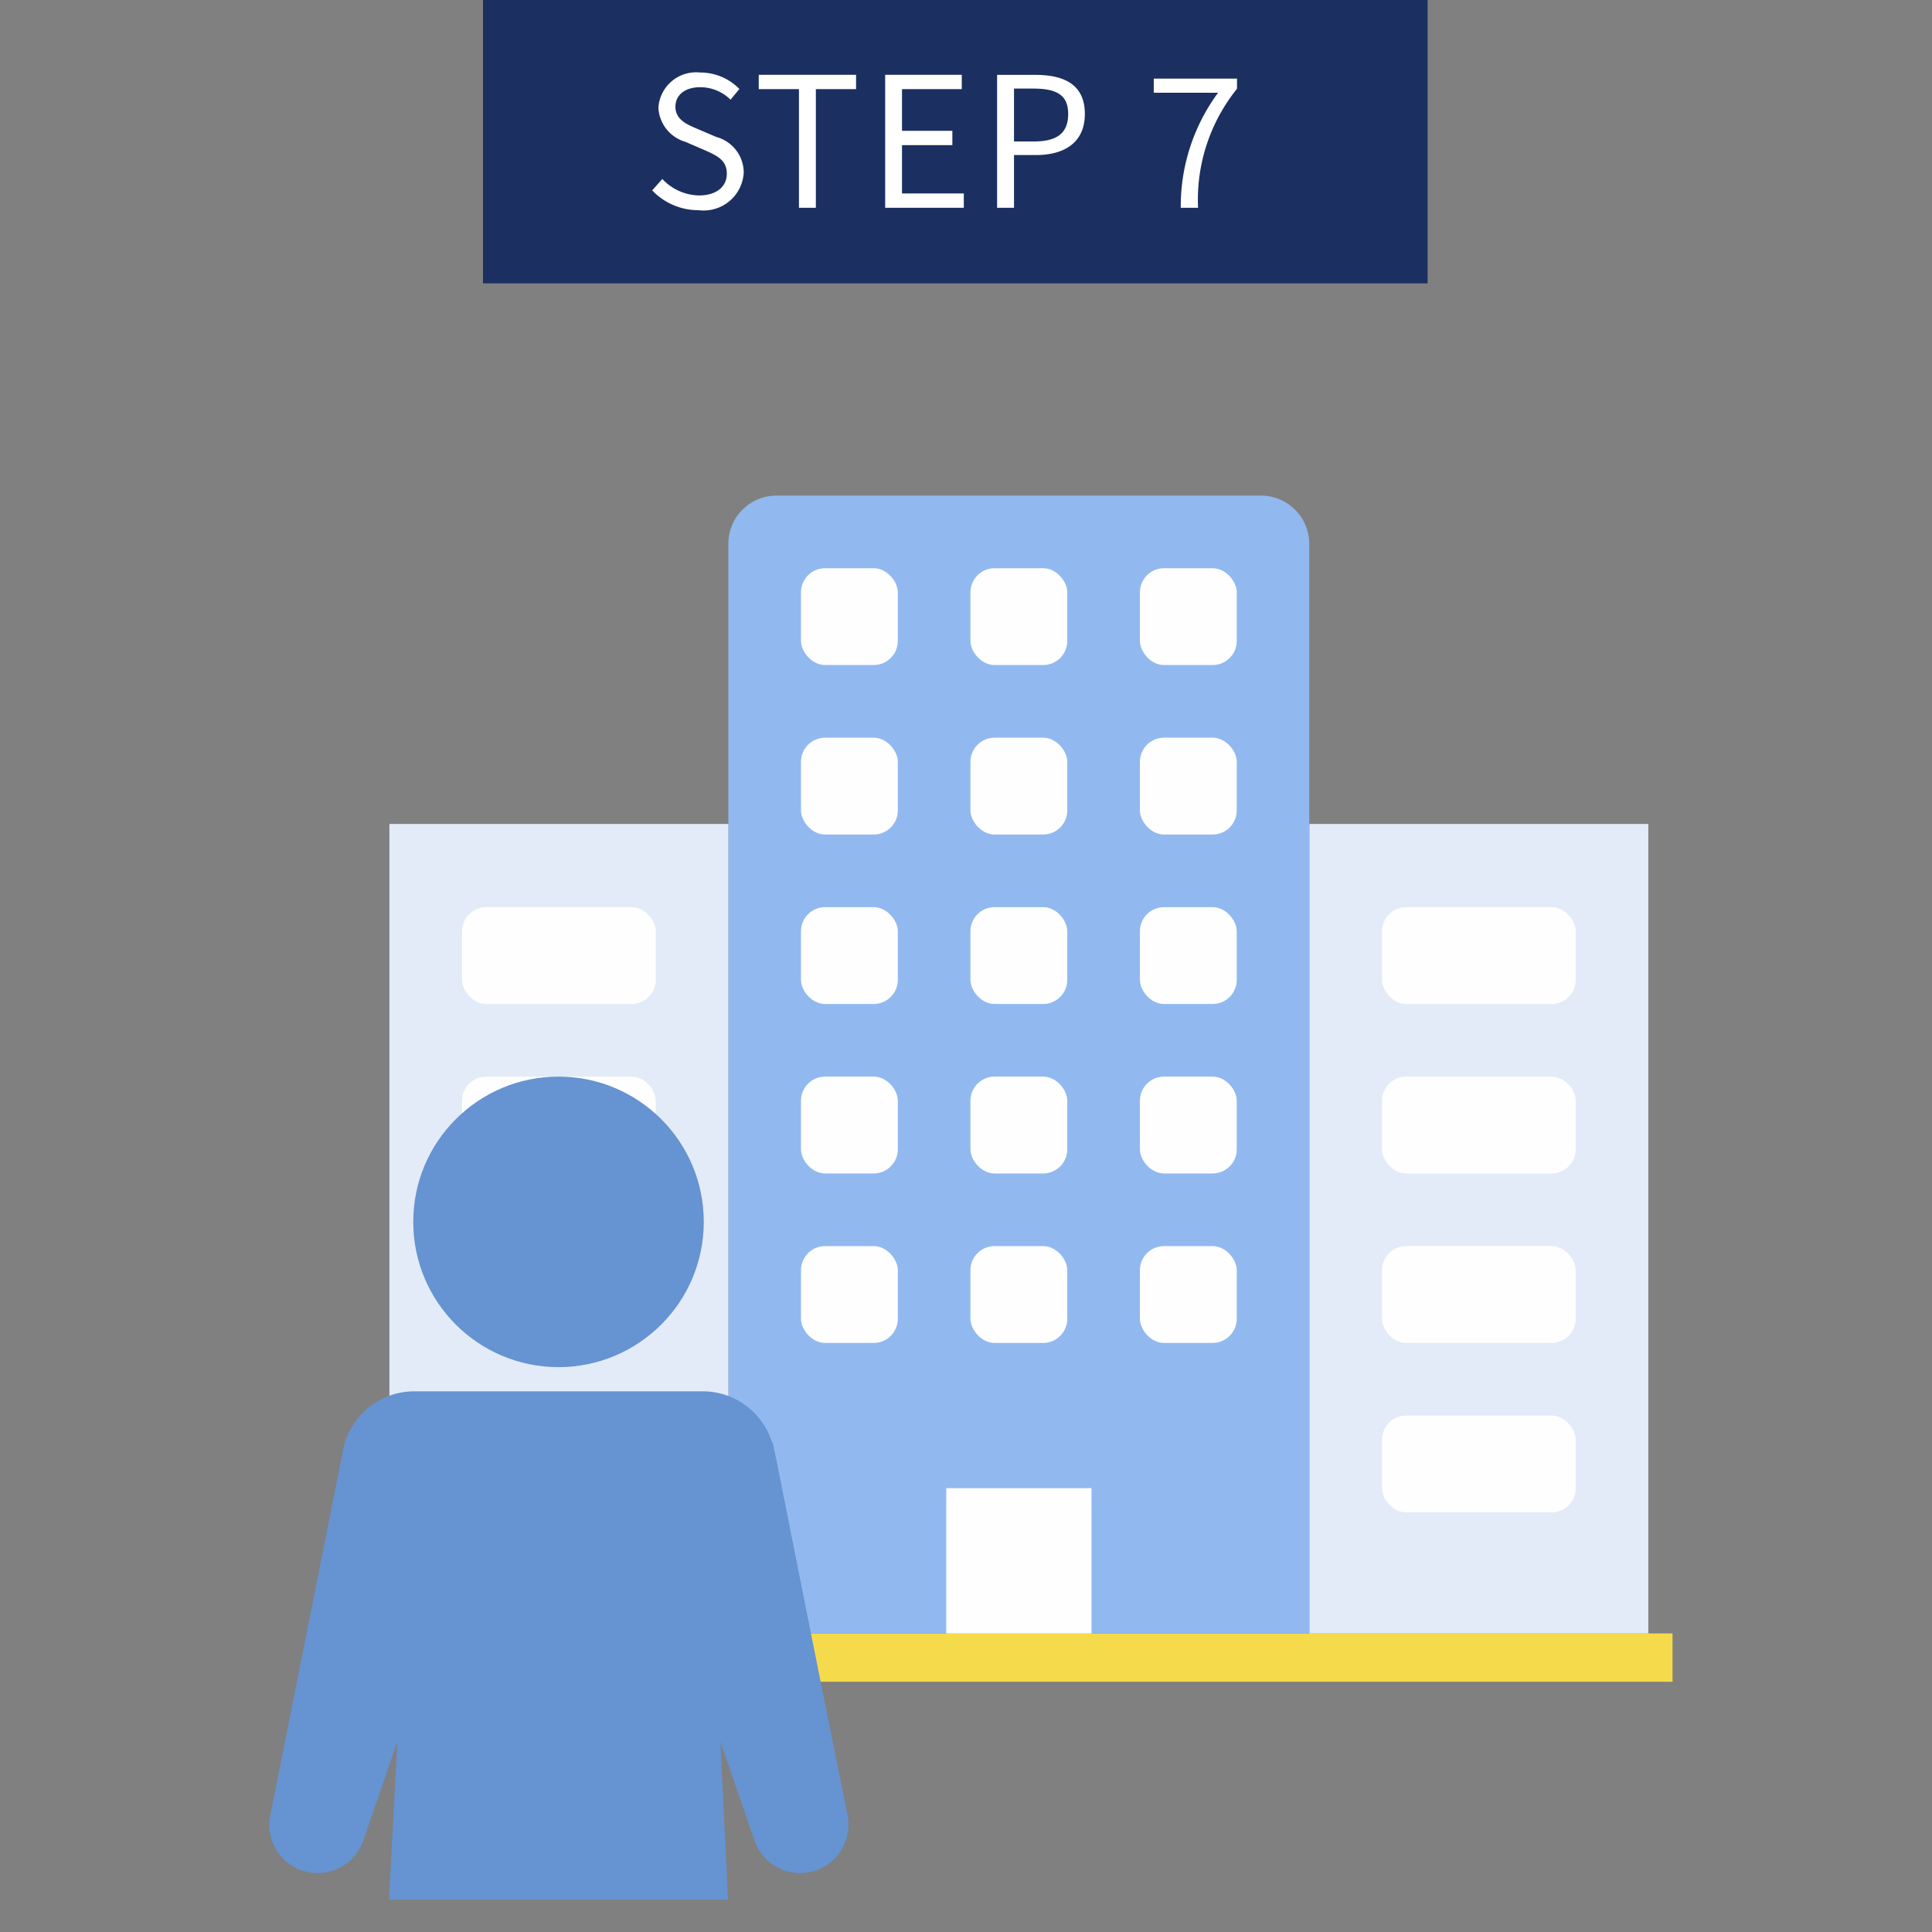
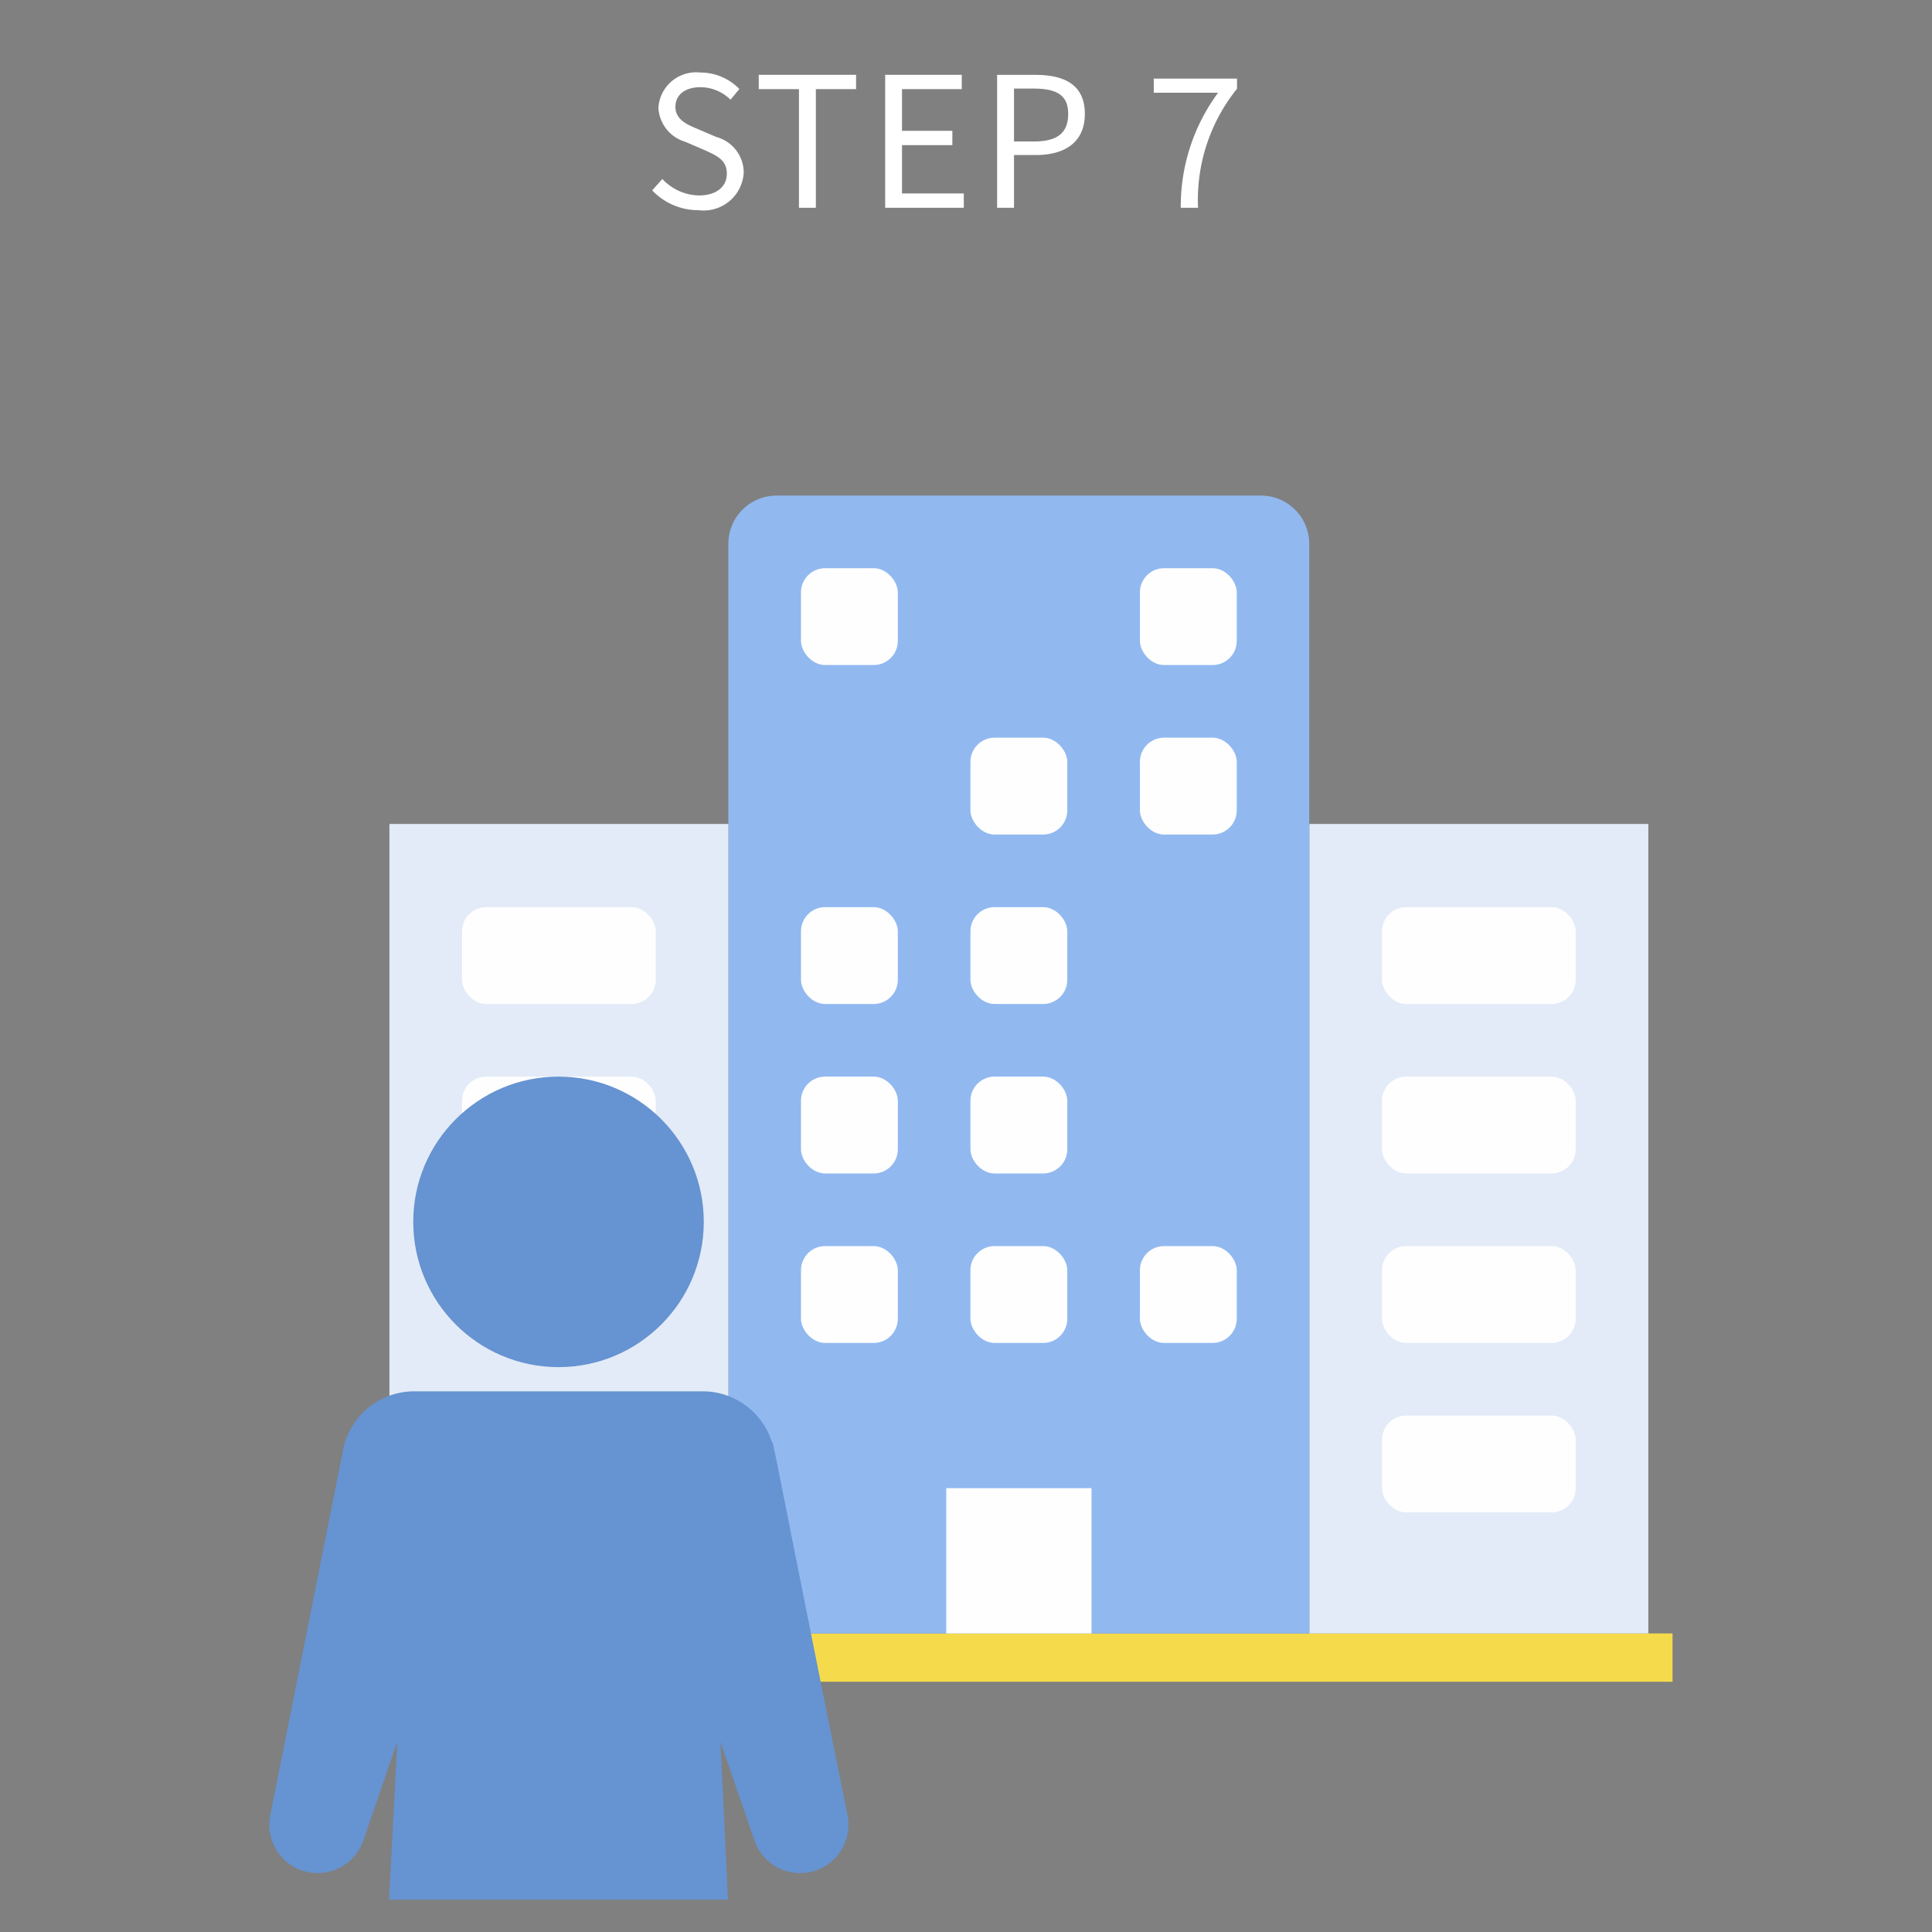
<svg xmlns="http://www.w3.org/2000/svg" width="80" height="80" viewBox="0 0 80 80">
  <rect x="0" y="0" width="80" height="80" fill="#808080" stroke="none" />
  <defs>
    <clipPath id="a">
      <rect width="80" height="80" transform="translate(24 25)" fill="#fff" />
    </clipPath>
  </defs>
  <g transform="translate(-24 -25)" clip-path="url(#a)">
-     <path d="M0,0H39.114V11.734H0Z" transform="translate(44 25)" fill="#1b3060" />
    <path d="M-10.181.1a1.66,1.66,0,0,0,1.868-1.56,1.532,1.532,0,0,0-1.132-1.47l-.788-.337c-.427-.18-.908-.382-.908-.915,0-.495.405-.81,1.028-.81a1.781,1.781,0,0,1,1.253.517l.367-.443a2.254,2.254,0,0,0-1.62-.682A1.565,1.565,0,0,0-11.846-4.14a1.553,1.553,0,0,0,1.118,1.41l.8.345c.517.233.915.412.915.975,0,.54-.435.9-1.155.9a2.129,2.129,0,0,1-1.515-.682l-.42.472A2.627,2.627,0,0,0-10.181.1ZM-6.026,0h.7V-4.912h1.665v-.593H-7.691v.593h1.665Zm3.57,0H.8V-.593H-1.759v-2H.326v-.593H-1.759V-4.912H.716v-.593H-2.456ZM2.179,0h.7V-2.183h.908c1.207,0,2.025-.54,2.025-1.7,0-1.2-.825-1.62-2.055-1.62H2.179Zm.7-2.745v-2.19h.788c.967,0,1.455.255,1.455,1.05s-.457,1.14-1.425,1.14ZM9.784,0H10.5a7.326,7.326,0,0,1,1.613-4.928v-.42H8.666v.585h2.663A7.917,7.917,0,0,0,9.784,0Z" transform="translate(63.109 33.603)" fill="#fff" />
    <g transform="translate(35.167 45.521)">
      <path d="M3,0H58.136V2H3Z" transform="translate(-0.047 47.116)" fill="#f5db4b" />
      <path d="M2,0H22.054a2,2,0,0,1,2,2V47.116H0V2A2,2,0,0,1,2,0Z" transform="translate(18.992)" fill="#91b9f0" />
      <path d="M0-.437v33.52H14.035V-.437Z" transform="translate(43.052 14.034)" fill="#e2ebf7" />
      <path d="M0-.437v33.52H14.035V-.437Z" transform="translate(4.958 14.034)" fill="#e2ebf7" />
      <rect width="4.01" height="4.01" rx="1" transform="translate(22 3.007)" fill="#fffeff" />
-       <rect width="4.01" height="4.01" rx="1" transform="translate(29.017 3.007)" fill="#fffeff" />
      <rect width="4.01" height="4.01" rx="1" transform="translate(36.034 3.007)" fill="#fffeff" />
-       <rect width="4.01" height="4.01" rx="1" transform="translate(22 10.025)" fill="#fffeff" />
      <rect width="4.01" height="4.01" rx="1" transform="translate(29.017 10.025)" fill="#fffeff" />
      <rect width="4.01" height="4.01" rx="1" transform="translate(36.034 10.025)" fill="#fffeff" />
      <rect width="4.01" height="4.01" rx="1" transform="translate(22 17.042)" fill="#fffeff" />
      <rect width="4.01" height="4.01" rx="1" transform="translate(29.017 17.042)" fill="#fffeff" />
-       <rect width="4.01" height="4.01" rx="1" transform="translate(36.034 17.042)" fill="#fffeff" />
      <rect width="8.02" height="4.01" rx="1" transform="translate(46.059 24.059)" fill="#fffeff" />
      <rect width="8.02" height="4.01" rx="1" transform="translate(7.965 24.059)" fill="#fffeff" />
      <rect width="8.02" height="4.01" rx="1" transform="translate(46.059 17.042)" fill="#fffeff" />
      <rect width="8.02" height="4.01" rx="1" transform="translate(7.965 17.042)" fill="#fffeff" />
      <rect width="8.02" height="4.01" rx="1" transform="translate(46.059 31.077)" fill="#fffeff" />
      <rect width="8.02" height="4.01" rx="1" transform="translate(7.965 31.077)" fill="#fffeff" />
      <rect width="8.02" height="4.01" rx="1" transform="translate(46.059 38.094)" fill="#fffeff" />
      <rect width="8.02" height="4.01" rx="1" transform="translate(7.965 38.094)" fill="#fffeff" />
      <rect width="4.01" height="4.01" rx="1" transform="translate(22 24.059)" fill="#fffeff" />
      <rect width="4.01" height="4.01" rx="1" transform="translate(29.017 24.059)" fill="#fffeff" />
-       <rect width="4.01" height="4.01" rx="1" transform="translate(36.034 24.059)" fill="#fffeff" />
      <rect width="4.01" height="4.01" rx="1" transform="translate(22 31.077)" fill="#fffeff" />
      <rect width="4.01" height="4.01" rx="1" transform="translate(29.017 31.077)" fill="#fffeff" />
      <rect width="4.01" height="4.01" rx="1" transform="translate(36.034 31.077)" fill="#fffeff" />
      <rect width="6.015" height="6.015" transform="translate(28.015 41.101)" fill="#fffeff" />
      <path d="M23.92,17.523C20.611,1.1,20.912,2.316,20.782,2.055A3.007,3.007,0,0,0,17.975,0H5.945A3.007,3.007,0,0,0,3.038,2.426L.031,17.523a2,2,0,0,0,3.87,1l1.383-4.01-.341,6.536H18.977l-.311-6.536,1.383,4.01a2,2,0,0,0,3.87-1Z" transform="translate(0 37.091)" fill="#6693d1" />
      <circle cx="6.015" cy="6.015" r="6.015" transform="translate(5.945 24.059)" fill="#6693d1" />
    </g>
  </g>
</svg>